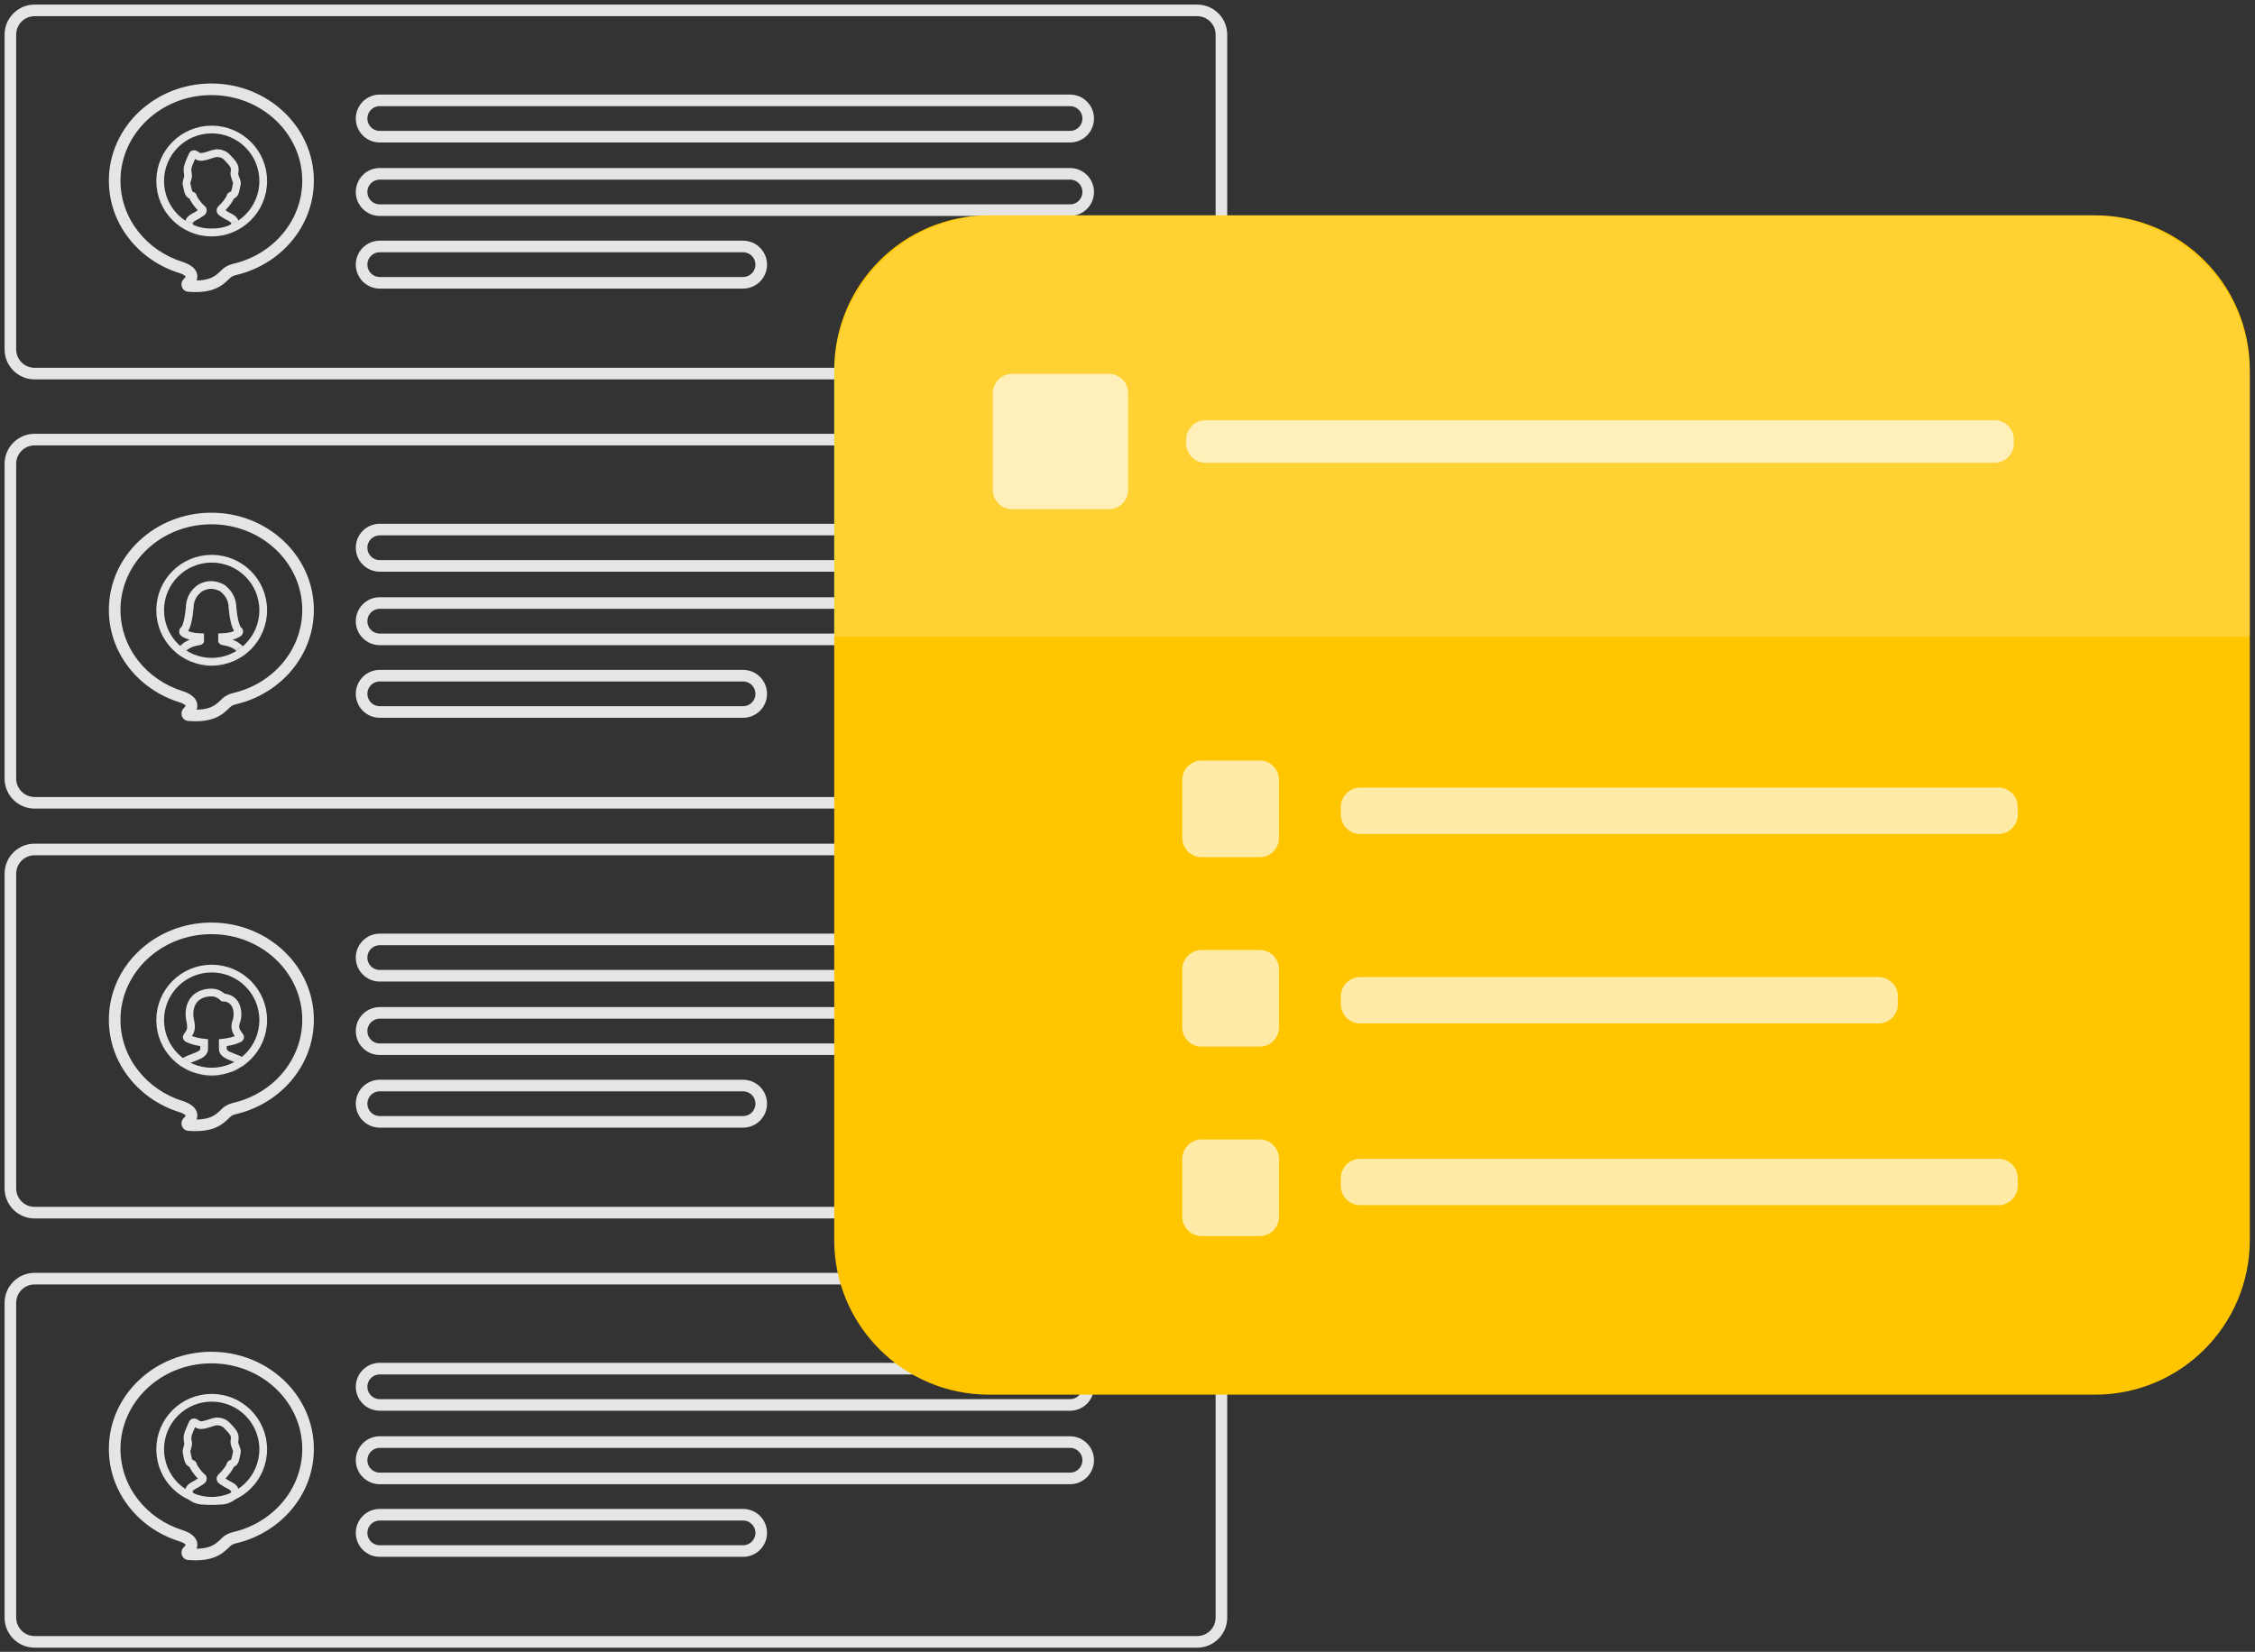
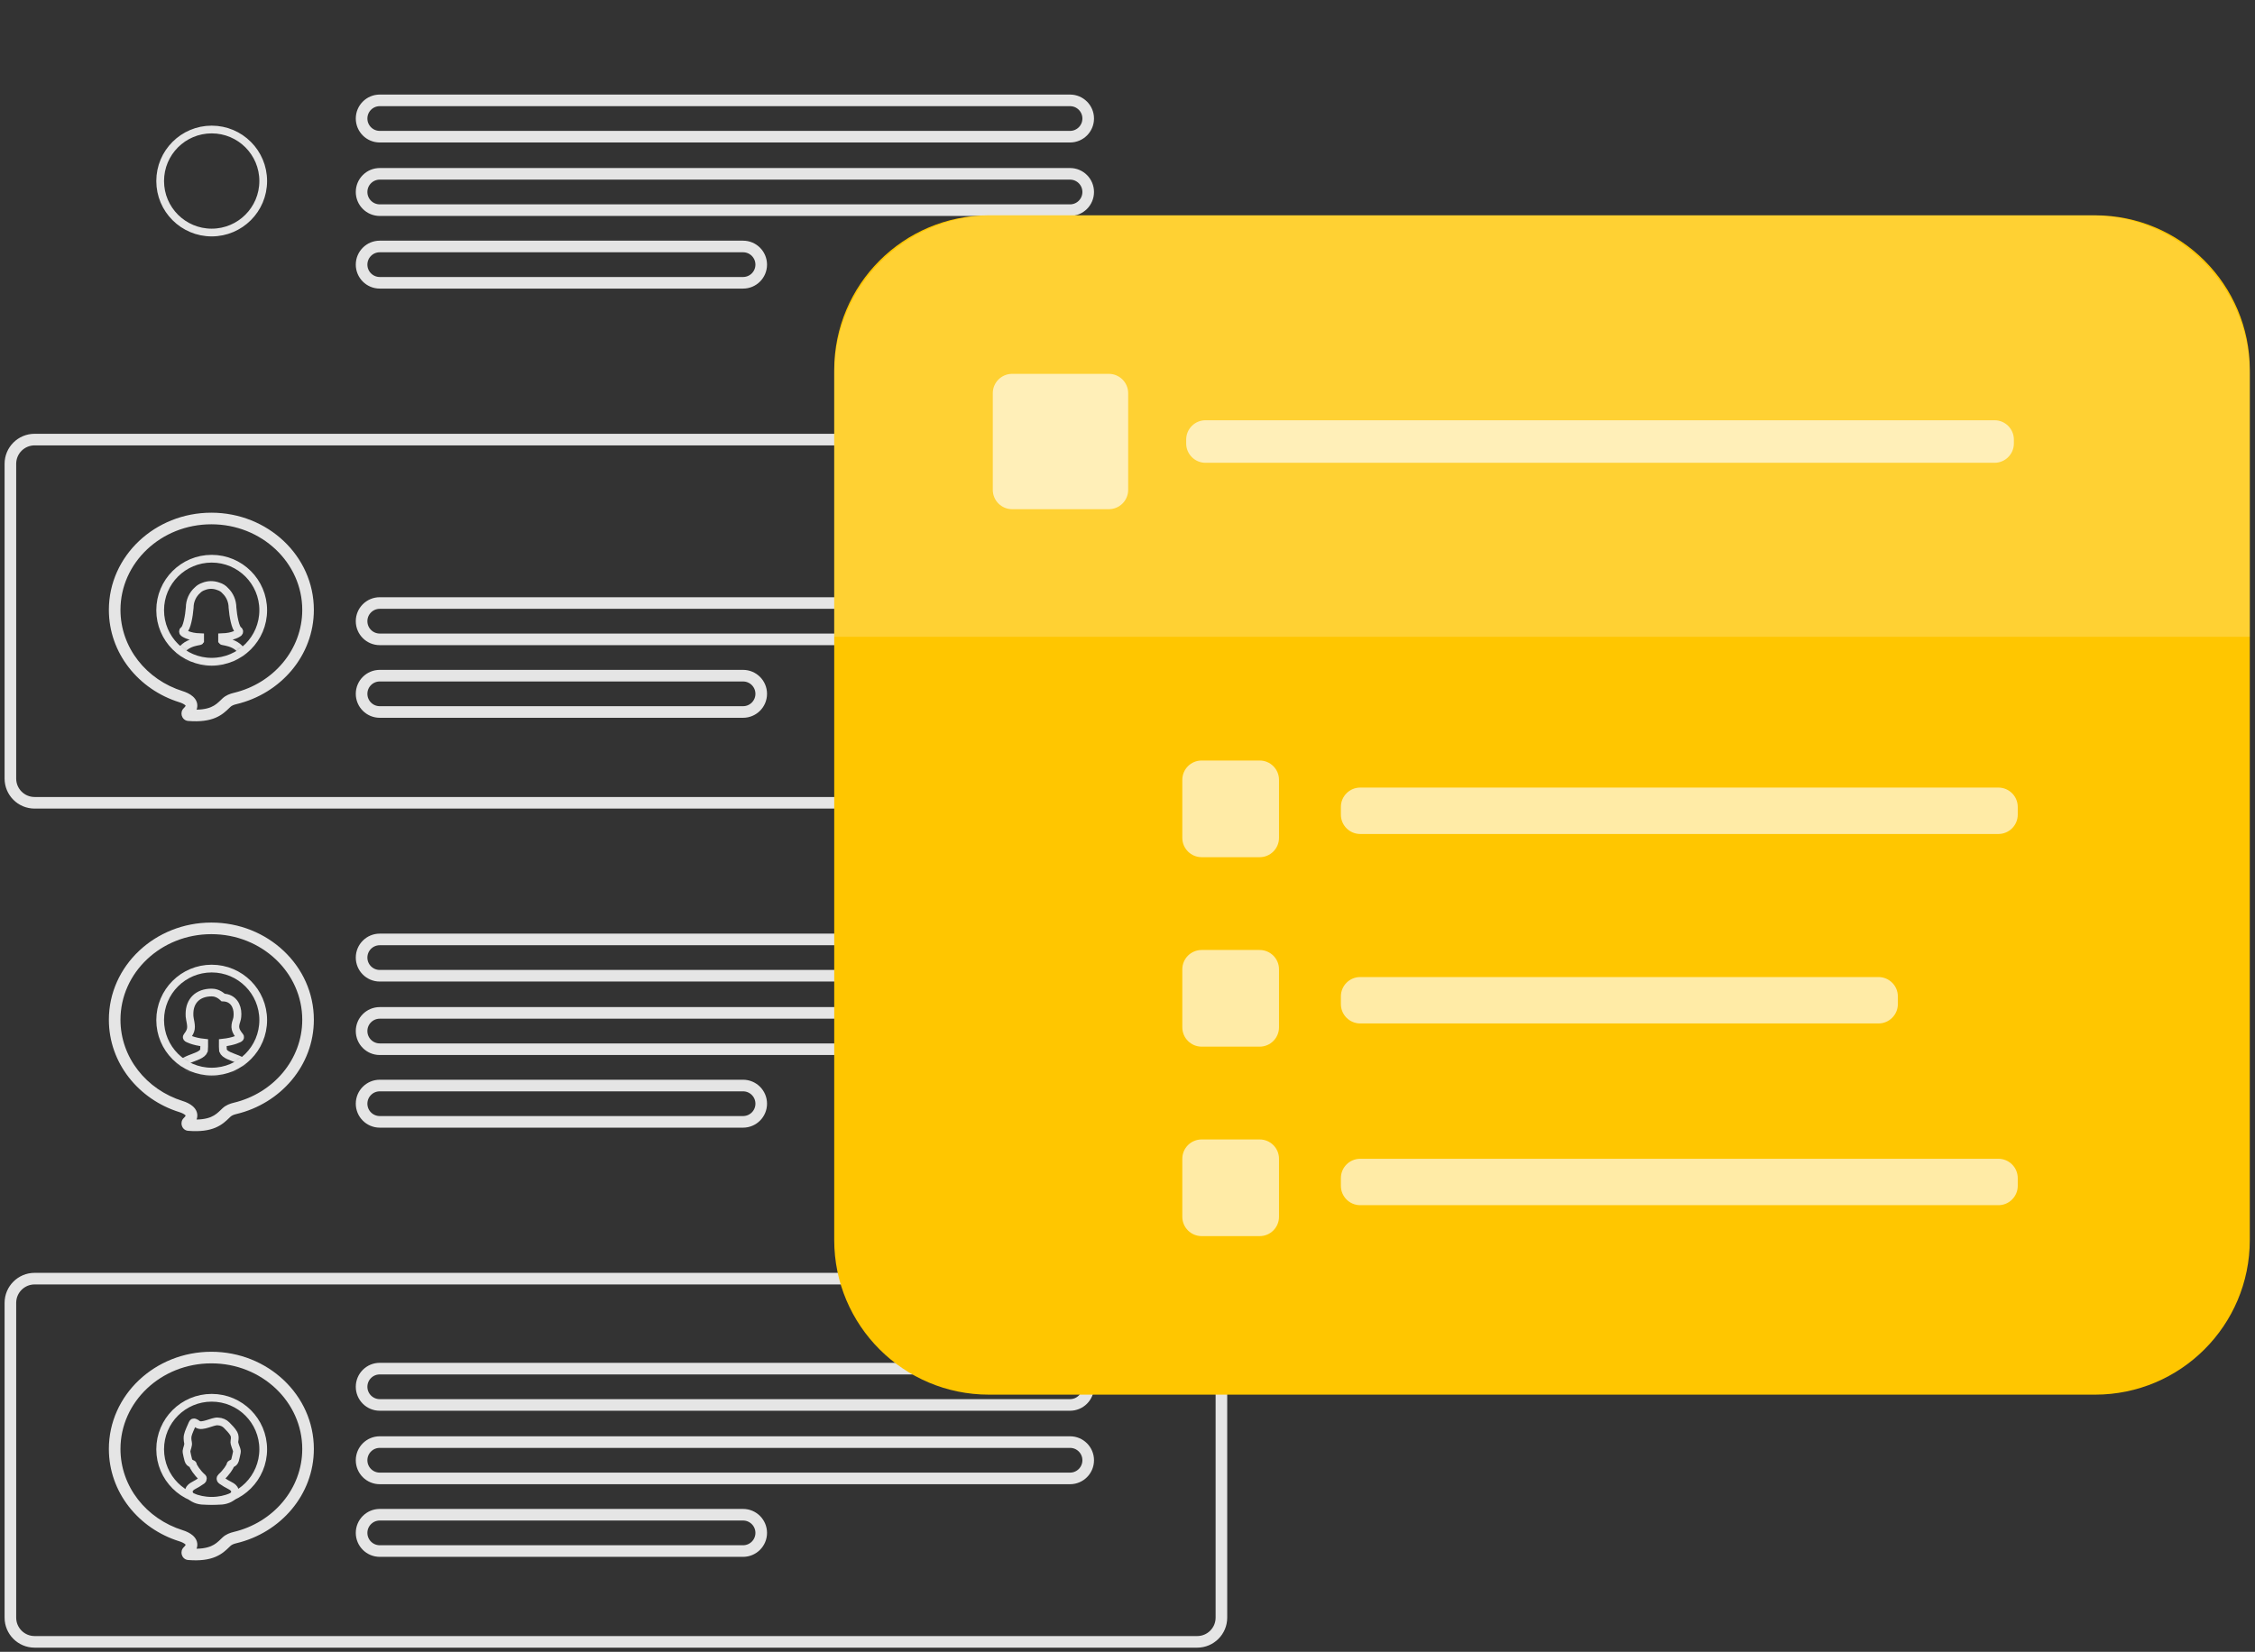
<svg xmlns="http://www.w3.org/2000/svg" xmlns:xlink="http://www.w3.org/1999/xlink" width="434px" height="318px" viewBox="0 0 434 318" version="1.1">
  <rect x="0" y="0" width="434" height="318" fill="#333333" stroke="none" />
  <title>Untitled</title>
  <defs>
    <path d="M9.671,19.355 C14.995,19.355 19.311,15.039 19.311,9.715 C19.311,4.391 14.995,0.075 9.671,0.075 C4.347,0.075 0.031,4.391 0.031,9.715 C0.031,15.039 4.347,19.355 9.671,19.355 Z" id="path-1" />
-     <path d="M10.743,20.766 C16.219,20.766 20.659,16.326 20.659,10.85 C20.659,5.373 16.219,0.934 10.743,0.934 C5.266,0.934 0.826,5.373 0.826,10.85 C0.826,16.326 5.266,20.766 10.743,20.766 Z" id="path-3" />
    <path d="M10.743,20.298 C16.219,20.298 20.659,15.858 20.659,10.382 C20.659,4.905 16.219,0.466 10.743,0.466 C5.266,0.466 0.826,4.905 0.826,10.382 C0.826,15.858 5.266,20.298 10.743,20.298 Z" id="path-5" />
  </defs>
  <g id="Page-1" stroke="none" stroke-width="1" fill="none" fill-rule="evenodd">
    <g id="Group" transform="translate(2, 2)">
      <g>
        <path d="M2.84217094e-14,87.288 C2.84217094e-14,84.714 2.087,82.627 4.662,82.627 L228.414,82.627 C230.988,82.627 233.075,84.714 233.075,87.288 L233.075,147.888 C233.075,150.463 230.988,152.55 228.414,152.55 L4.662,152.55 C2.087,152.55 2.84217094e-14,150.463 2.84217094e-14,147.888 L2.84217094e-14,87.288 Z" id="Path" stroke="#E5E5E5" stroke-width="2.233" />
-         <path d="M67.592,103.445 C67.592,101.514 69.158,99.949 71.088,99.949 L203.941,99.949 C205.872,99.949 207.437,101.514 207.437,103.445 L207.437,103.445 C207.437,105.376 205.872,106.941 203.941,106.941 L71.088,106.941 C69.158,106.941 67.592,105.376 67.592,103.445 L67.592,103.445 Z" id="Path" stroke="#E5E5E5" stroke-width="2.233" />
        <path d="M67.592,117.588 C67.592,115.658 69.157,114.092 71.088,114.092 L203.941,114.092 C205.872,114.092 207.437,115.658 207.437,117.588 L207.437,117.588 C207.437,119.519 205.872,121.085 203.941,121.085 L71.088,121.085 C69.157,121.085 67.592,119.519 67.592,117.588 L67.592,117.588 Z" id="Path" stroke="#E5E5E5" stroke-width="2.233" />
        <path d="M67.592,131.573 C67.592,129.642 69.157,128.077 71.088,128.077 L141.011,128.077 C142.942,128.077 144.507,129.642 144.507,131.573 L144.507,131.573 C144.507,133.504 142.942,135.069 141.011,135.069 L71.088,135.069 C69.157,135.069 67.592,133.504 67.592,131.573 L67.592,131.573 Z" id="Path" stroke="#E5E5E5" stroke-width="2.233" />
        <path d="M34.147,135.129 L34.897,135.957 L34.897,135.957 L34.147,135.129 Z M34.295,135.68 L34.205,136.793 L34.205,136.793 L34.295,135.68 Z M41.326,133.521 L40.55,132.718 L40.55,132.718 L41.326,133.521 Z M32.85,132.128 L33.182,131.062 L32.85,132.128 Z M34.779,134.255 L33.745,133.835 L34.779,134.255 Z M43.237,132.477 L42.979,131.39 L43.237,132.477 Z M41.587,133.272 L42.353,134.084 L41.587,133.272 Z M56.173,115.413 C56.173,123.076 50.602,129.576 42.979,131.39 L43.496,133.563 C52.022,131.533 58.406,124.212 58.406,115.413 L56.173,115.413 Z M38.679,98.935 C48.401,98.935 56.173,106.371 56.173,115.413 L58.406,115.413 C58.406,105.021 49.514,96.702 38.679,96.702 L38.679,98.935 Z M21.186,115.413 C21.186,106.371 28.959,98.935 38.679,98.935 L38.679,96.702 C27.845,96.702 18.953,105.021 18.953,115.413 L21.186,115.413 Z M33.182,131.062 C26.179,128.879 21.186,122.669 21.186,115.413 L18.953,115.413 C18.953,123.743 24.677,130.75 32.518,133.194 L33.182,131.062 Z M33.745,133.835 C33.69,133.971 33.582,134.135 33.398,134.302 L34.897,135.957 C35.295,135.596 35.616,135.163 35.814,134.674 L33.745,133.835 Z M33.398,134.302 C32.941,134.715 32.863,135.3 32.974,135.735 C33.087,136.182 33.481,136.734 34.205,136.793 L34.385,134.567 C34.856,134.605 35.083,134.967 35.138,135.187 C35.191,135.394 35.165,135.714 34.897,135.957 L33.398,134.302 Z M34.205,136.793 C36.542,136.983 38.199,136.719 39.466,136.187 C40.735,135.655 41.516,134.891 42.102,134.324 L40.55,132.718 C39.972,133.277 39.451,133.772 38.602,134.128 C37.751,134.485 36.474,134.737 34.385,134.567 L34.205,136.793 Z M42.102,134.324 C42.191,134.238 42.273,134.159 42.353,134.084 L40.82,132.459 C40.729,132.546 40.637,132.634 40.55,132.718 L42.102,134.324 Z M32.518,133.194 C32.996,133.342 33.412,133.55 33.64,133.754 C33.748,133.85 33.76,133.898 33.755,133.883 C33.741,133.843 33.755,133.81 33.745,133.835 L35.814,134.674 C36.019,134.17 36.034,133.65 35.869,133.164 C35.713,132.705 35.421,132.35 35.128,132.089 C34.558,131.579 33.795,131.252 33.182,131.062 L32.518,133.194 Z M42.979,131.39 C42.299,131.552 41.483,131.835 40.82,132.459 L42.353,134.084 C42.596,133.854 42.964,133.689 43.496,133.563 L42.979,131.39 Z" id="Shape" fill="#E5E5E5" fill-rule="nonzero" />
        <path d="M38.743,125.393 C44.219,125.393 48.659,120.953 48.659,115.477 C48.659,110 44.219,105.561 38.743,105.561 C33.266,105.561 28.826,110 28.826,115.477 C28.826,120.953 33.266,125.393 38.743,125.393 Z" id="Path" stroke="#E5E5E5" stroke-width="1.489" />
        <g id="Clipped" transform="translate(29, 106)">
          <mask id="mask-2" fill="white">
            <use xlink:href="#path-1" />
          </mask>
          <g id="Path" />
          <path d="M11.744,15.385 L11.744,14.677 C13.967,14.606 14.894,13.858 14.934,13.825 C15.013,13.759 15.056,13.658 15.047,13.553 C15.039,13.449 14.98,13.355 14.891,13.304 C14.31,12.966 13.872,10.577 13.748,9.013 C13.748,7.76 13.243,6.563 12.363,5.727 C12.017,5.325 11.554,5.034 11.006,4.87 C10.079,4.519 9.075,4.537 8.191,4.895 C7.723,5.053 7.327,5.296 7.034,5.6 C6.066,6.44 5.511,7.684 5.512,8.987 C5.388,10.577 4.95,12.966 4.368,13.304 C4.279,13.355 4.221,13.449 4.212,13.553 C4.203,13.658 4.246,13.759 4.326,13.825 C4.366,13.858 5.292,14.606 7.516,14.677 L7.516,15.385 C7.375,15.587 3.245,15.54 3.245,19.612 C6.798,19.612 14.342,19.612 16.098,19.612 C16.098,15.54 11.885,15.588 11.744,15.385 Z" id="Path" stroke="#E5E5E5" stroke-width="1.489" mask="url(#mask-2)" />
        </g>
-         <path d="M2.84217094e-14,4.662 C2.84217094e-14,2.087 2.087,-7.10542736e-15 4.662,-7.10542736e-15 L228.414,-7.10542736e-15 C230.988,-7.10542736e-15 233.075,2.087 233.075,4.662 L233.075,65.261 C233.075,67.836 230.988,69.923 228.414,69.923 L4.662,69.923 C2.087,69.923 2.84217094e-14,67.836 2.84217094e-14,65.261 L2.84217094e-14,4.662 Z" id="Path" stroke="#E5E5E5" stroke-width="2.233" />
        <path d="M67.592,20.818 C67.592,18.887 69.158,17.322 71.088,17.322 L203.941,17.322 C205.872,17.322 207.437,18.887 207.437,20.818 L207.437,20.818 C207.437,22.749 205.872,24.314 203.941,24.314 L71.088,24.314 C69.158,24.314 67.592,22.749 67.592,20.818 L67.592,20.818 Z" id="Path" stroke="#E5E5E5" stroke-width="2.233" />
        <path d="M67.592,34.962 C67.592,33.031 69.157,31.465 71.088,31.465 L203.941,31.465 C205.872,31.465 207.437,33.031 207.437,34.962 L207.437,34.962 C207.437,36.892 205.872,38.458 203.941,38.458 L71.088,38.458 C69.157,38.458 67.592,36.892 67.592,34.962 L67.592,34.962 Z" id="Path" stroke="#E5E5E5" stroke-width="2.233" />
        <path d="M67.592,48.946 C67.592,47.015 69.157,45.45 71.088,45.45 L141.011,45.45 C142.942,45.45 144.507,47.015 144.507,48.946 L144.507,48.946 C144.507,50.877 142.942,52.442 141.011,52.442 L71.088,52.442 C69.157,52.442 67.592,50.877 67.592,48.946 L67.592,48.946 Z" id="Path" stroke="#E5E5E5" stroke-width="2.233" />
-         <path d="M34.147,52.502 L34.897,53.33 L34.897,53.33 L34.147,52.502 Z M34.295,53.053 L34.385,51.94 L34.385,51.94 L34.295,53.053 Z M41.326,50.894 L40.55,50.092 L40.55,50.092 L41.326,50.894 Z M32.85,49.501 L32.518,50.567 L32.85,49.501 Z M34.779,51.628 L35.814,52.047 L34.779,51.628 Z M43.237,49.85 L42.979,48.763 L43.237,49.85 Z M41.587,50.645 L40.821,49.832 L41.587,50.645 Z M56.173,32.786 C56.173,40.449 50.602,46.949 42.979,48.763 L43.496,50.936 C52.022,48.907 58.406,41.585 58.406,32.786 L56.173,32.786 Z M38.679,16.308 C48.401,16.308 56.173,23.744 56.173,32.786 L58.406,32.786 C58.406,22.394 49.514,14.075 38.679,14.075 L38.679,16.308 Z M21.186,32.786 C21.186,23.744 28.959,16.308 38.679,16.308 L38.679,14.075 C27.845,14.075 18.953,22.394 18.953,32.786 L21.186,32.786 Z M33.182,48.435 C26.179,46.252 21.186,40.042 21.186,32.786 L18.953,32.786 C18.953,41.116 24.677,48.123 32.518,50.567 L33.182,48.435 Z M33.745,51.209 C33.69,51.344 33.582,51.508 33.398,51.675 L34.897,53.33 C35.295,52.969 35.616,52.536 35.814,52.047 L33.745,51.209 Z M33.398,51.675 C32.941,52.088 32.863,52.673 32.974,53.108 C33.087,53.555 33.481,54.107 34.205,54.166 L34.385,51.94 C34.856,51.978 35.083,52.34 35.138,52.56 C35.191,52.767 35.165,53.087 34.897,53.33 L33.398,51.675 Z M34.205,54.166 C36.542,54.356 38.199,54.092 39.466,53.56 C40.735,53.028 41.516,52.264 42.102,51.697 L40.55,50.092 C39.972,50.65 39.451,51.145 38.602,51.501 C37.751,51.858 36.474,52.11 34.385,51.94 L34.205,54.166 Z M42.102,51.697 C42.191,51.611 42.273,51.532 42.353,51.457 L40.821,49.832 C40.729,49.919 40.637,50.007 40.55,50.092 L42.102,51.697 Z M32.518,50.567 C32.996,50.715 33.412,50.923 33.64,51.127 C33.748,51.223 33.76,51.271 33.755,51.256 C33.741,51.216 33.755,51.184 33.745,51.209 L35.814,52.047 C36.019,51.543 36.034,51.023 35.869,50.537 C35.713,50.078 35.421,49.723 35.128,49.462 C34.558,48.952 33.795,48.626 33.182,48.435 L32.518,50.567 Z M42.979,48.763 C42.299,48.925 41.483,49.208 40.821,49.832 L42.353,51.457 C42.596,51.227 42.964,51.062 43.496,50.936 L42.979,48.763 Z" id="Shape" fill="#E5E5E5" fill-rule="nonzero" />
        <path d="M38.743,42.766 C44.219,42.766 48.659,38.327 48.659,32.85 C48.659,27.373 44.219,22.934 38.743,22.934 C33.266,22.934 28.826,27.373 28.826,32.85 C28.826,38.327 33.266,42.766 38.743,42.766 Z" id="Path" stroke="#E5E5E5" stroke-width="1.489" />
        <g id="Clipped" transform="translate(28, 22)">
          <mask id="mask-4" fill="white">
            <use xlink:href="#path-3" />
          </mask>
          <g id="Path" />
          <path d="M7.328,17.787 C5.168,18.878 6.86,20.766 9.28,20.766 L12.225,20.766 C14.672,20.766 16.438,18.891 14.237,17.821 C13.788,17.603 13.25,17.291 12.601,16.836 C12.497,16.763 12.431,16.64 12.431,16.513 L12.431,16.513 C12.431,16.395 12.484,16.284 12.573,16.207 C13.555,15.344 14.321,14.129 14.335,13.868 L14.335,13.868 C14.342,13.748 14.435,13.652 14.552,13.623 C14.882,13.542 15.128,13.304 15.245,12.918 C15.367,12.512 15.537,11.664 15.589,11.399 C15.6,11.345 15.606,11.286 15.601,11.231 L15.601,11.231 C15.542,10.626 15.007,9.852 15.121,9.255 C15.223,8.727 15.214,8.246 15.006,7.867 C14.671,7.256 14.1,6.704 13.616,6.204 C13.225,5.801 12.638,5.518 11.918,5.489 C10.944,5.392 8.879,6.679 8.01,6.016 C7.66,5.749 7.222,5.466 7.054,5.873 L7.054,5.873 C6.812,6.458 6.255,7.585 6.133,8.207 C6.065,8.556 6.067,9.008 6.187,9.584 C6.295,10.104 5.948,10.693 5.89,11.221 L5.89,11.221 C5.883,11.282 5.89,11.348 5.902,11.408 C5.955,11.682 6.123,12.517 6.244,12.918 C6.36,13.303 6.605,13.541 6.933,13.623 C7.05,13.652 7.143,13.748 7.15,13.868 L7.15,13.868 C7.165,14.132 7.925,15.377 8.919,16.242 C9.002,16.314 9.052,16.341 9.052,16.451 L9.052,16.451 C9.052,16.569 8.991,16.76 8.894,16.827 C8.274,17.264 7.758,17.569 7.328,17.787 Z" id="Path" stroke="#E5E5E5" stroke-width="1.489" mask="url(#mask-4)" />
        </g>
-         <path d="M2.84217094e-14,166.193 C2.84217094e-14,163.619 2.087,161.532 4.662,161.532 L228.414,161.532 C230.988,161.532 233.075,163.619 233.075,166.193 L233.075,226.793 C233.075,229.368 230.988,231.455 228.414,231.455 L4.662,231.455 C2.087,231.455 2.84217094e-14,229.368 2.84217094e-14,226.793 L2.84217094e-14,166.193 Z" id="Path" stroke="#E5E5E5" stroke-width="2.233" />
-         <path d="M67.592,182.35 C67.592,180.419 69.158,178.854 71.088,178.854 L203.941,178.854 C205.872,178.854 207.437,180.419 207.437,182.35 L207.437,182.35 C207.437,184.281 205.872,185.846 203.941,185.846 L71.088,185.846 C69.158,185.846 67.592,184.281 67.592,182.35 L67.592,182.35 Z" id="Path" stroke="#E5E5E5" stroke-width="2.233" />
+         <path d="M67.592,182.35 C67.592,180.419 69.158,178.854 71.088,178.854 L203.941,178.854 C205.872,178.854 207.437,180.419 207.437,182.35 L207.437,182.35 C207.437,184.281 205.872,185.846 203.941,185.846 L71.088,185.846 C69.158,185.846 67.592,184.281 67.592,182.35 Z" id="Path" stroke="#E5E5E5" stroke-width="2.233" />
        <path d="M67.592,196.493 C67.592,194.563 69.157,192.997 71.088,192.997 L203.941,192.997 C205.872,192.997 207.437,194.563 207.437,196.493 L207.437,196.493 C207.437,198.424 205.872,199.99 203.941,199.99 L71.088,199.99 C69.157,199.99 67.592,198.424 67.592,196.493 L67.592,196.493 Z" id="Path" stroke="#E5E5E5" stroke-width="2.233" />
        <path d="M67.592,210.478 C67.592,208.547 69.157,206.982 71.088,206.982 L141.011,206.982 C142.942,206.982 144.507,208.547 144.507,210.478 L144.507,210.478 C144.507,212.409 142.942,213.974 141.011,213.974 L71.088,213.974 C69.157,213.974 67.592,212.409 67.592,210.478 L67.592,210.478 Z" id="Path" stroke="#E5E5E5" stroke-width="2.233" />
        <path d="M34.147,214.035 L34.897,214.862 L34.897,214.862 L34.147,214.035 Z M34.295,214.585 L34.385,213.472 L34.385,213.472 L34.295,214.585 Z M41.326,212.426 L40.55,211.623 L41.326,212.426 Z M32.85,211.033 L32.518,212.099 L32.85,211.033 Z M34.779,213.16 L33.745,212.74 L34.779,213.16 Z M43.237,211.382 L43.496,212.468 L43.237,211.382 Z M41.587,212.177 L40.82,211.364 L41.587,212.177 Z M56.173,194.318 C56.173,201.981 50.602,208.481 42.979,210.295 L43.496,212.468 C52.022,210.438 58.406,203.117 58.406,194.318 L56.173,194.318 Z M38.679,177.84 C48.401,177.84 56.173,185.276 56.173,194.318 L58.406,194.318 C58.406,183.926 49.514,175.607 38.679,175.607 L38.679,177.84 Z M21.186,194.318 C21.186,185.276 28.959,177.84 38.679,177.84 L38.679,175.607 C27.845,175.607 18.953,183.926 18.953,194.318 L21.186,194.318 Z M33.182,209.967 C26.179,207.784 21.186,201.574 21.186,194.318 L18.953,194.318 C18.953,202.648 24.677,209.656 32.518,212.099 L33.182,209.967 Z M33.745,212.74 C33.69,212.876 33.582,213.04 33.398,213.207 L34.897,214.862 C35.295,214.501 35.616,214.068 35.814,213.579 L33.745,212.74 Z M33.398,213.207 C32.941,213.62 32.863,214.205 32.974,214.64 C33.087,215.087 33.481,215.639 34.205,215.698 L34.385,213.472 C34.856,213.51 35.083,213.872 35.138,214.092 C35.191,214.299 35.165,214.619 34.897,214.862 L33.398,213.207 Z M34.205,215.698 C36.542,215.888 38.199,215.624 39.466,215.092 C40.735,214.56 41.516,213.796 42.102,213.229 L40.55,211.623 C39.972,212.182 39.451,212.677 38.602,213.033 C37.751,213.39 36.474,213.642 34.385,213.472 L34.205,215.698 Z M42.102,213.229 C42.191,213.143 42.273,213.064 42.353,212.989 L40.82,211.364 C40.729,211.451 40.637,211.539 40.55,211.623 L42.102,213.229 Z M32.518,212.099 C32.996,212.247 33.412,212.455 33.64,212.659 C33.748,212.755 33.76,212.803 33.755,212.788 C33.741,212.748 33.755,212.715 33.745,212.74 L35.814,213.579 C36.019,213.075 36.034,212.555 35.869,212.069 C35.713,211.61 35.421,211.255 35.128,210.994 C34.558,210.484 33.795,210.157 33.182,209.967 L32.518,212.099 Z M42.979,210.295 C42.299,210.457 41.483,210.74 40.82,211.364 L42.353,212.989 C42.596,212.759 42.964,212.594 43.496,212.468 L42.979,210.295 Z" id="Shape" fill="#E5E5E5" fill-rule="nonzero" />
        <path d="M38.743,204.298 C44.219,204.298 48.659,199.858 48.659,194.382 C48.659,188.905 44.219,184.466 38.743,184.466 C33.266,184.466 28.826,188.905 28.826,194.382 C28.826,199.858 33.266,204.298 38.743,204.298 Z" id="Path" stroke="#E5E5E5" stroke-width="1.489" />
        <g id="Clipped" transform="translate(28, 184)">
          <mask id="mask-6" fill="white">
            <use xlink:href="#path-5" />
          </mask>
          <g id="Path" />
          <path d="M12.883,14.736 C12.883,15.263 12.861,15.665 12.916,16.243 C13.568,17.929 17.948,17.455 18.152,20.706 L4.008,20.706 C4.212,17.455 8.611,17.929 9.263,16.243 C9.318,15.665 9.298,15.263 9.298,14.736 C7.109,14.503 6.089,13.888 6.046,13.861 C5.991,13.826 5.952,13.772 5.94,13.709 C5.929,13.647 5.947,13.587 5.986,13.536 C6.87,12.382 6.899,11.877 6.573,10.289 C6.468,9.776 6.468,9.551 6.468,9.189 C6.468,6.653 8.106,5.074 10.745,5.074 C11.289,5.074 12.107,5.241 12.943,6.036 C14.92,6.095 15.709,7.677 15.709,9.189 C15.709,9.412 15.709,9.957 15.526,10.477 C15.066,11.786 15.276,12.42 16.174,13.529 C16.216,13.58 16.231,13.645 16.219,13.709 C16.207,13.774 16.172,13.834 16.114,13.869 L16.112,13.869 C16.054,13.904 15.056,14.503 12.883,14.736 Z" id="Path" stroke="#E5E5E5" stroke-width="1.489" mask="url(#mask-6)" />
        </g>
        <path d="M2.84217094e-14,248.82 C2.84217094e-14,246.246 2.087,244.159 4.662,244.159 L228.414,244.159 C230.988,244.159 233.075,246.246 233.075,248.82 L233.075,309.42 C233.075,311.995 230.988,314.082 228.414,314.082 L4.662,314.082 C2.087,314.082 2.84217094e-14,311.995 2.84217094e-14,309.42 L2.84217094e-14,248.82 Z" id="Path" stroke="#E5E5E5" stroke-width="2.233" />
        <path d="M67.592,264.977 C67.592,263.046 69.158,261.481 71.088,261.481 L203.941,261.481 C205.872,261.481 207.437,263.046 207.437,264.977 L207.437,264.977 C207.437,266.908 205.872,268.473 203.941,268.473 L71.088,268.473 C69.158,268.473 67.592,266.908 67.592,264.977 L67.592,264.977 Z" id="Path" stroke="#E5E5E5" stroke-width="2.233" />
        <path d="M67.592,279.12 C67.592,277.19 69.157,275.624 71.088,275.624 L203.941,275.624 C205.872,275.624 207.437,277.19 207.437,279.12 L207.437,279.12 C207.437,281.051 205.872,282.617 203.941,282.617 L71.088,282.617 C69.157,282.617 67.592,281.051 67.592,279.12 L67.592,279.12 Z" id="Path" stroke="#E5E5E5" stroke-width="2.233" />
        <path d="M67.592,293.105 C67.592,291.174 69.157,289.609 71.088,289.609 L141.011,289.609 C142.942,289.609 144.507,291.174 144.507,293.105 L144.507,293.105 C144.507,295.036 142.942,296.601 141.011,296.601 L71.088,296.601 C69.157,296.601 67.592,295.036 67.592,293.105 L67.592,293.105 Z" id="Path" stroke="#E5E5E5" stroke-width="2.233" />
        <path d="M34.147,296.661 L34.897,297.489 L34.897,297.489 L34.147,296.661 Z M34.295,297.212 L34.205,298.325 L34.205,298.325 L34.295,297.212 Z M41.326,295.053 L40.55,294.25 L40.55,294.25 L41.326,295.053 Z M32.85,293.66 L33.182,292.594 L32.85,293.66 Z M34.779,295.787 L33.745,295.367 L34.779,295.787 Z M43.237,294.009 L43.496,295.095 L43.237,294.009 Z M56.173,276.945 C56.173,284.608 50.602,291.108 42.979,292.922 L43.496,295.095 C52.022,293.065 58.406,285.744 58.406,276.945 L56.173,276.945 Z M38.679,260.467 C48.401,260.467 56.173,267.903 56.173,276.945 L58.406,276.945 C58.406,266.553 49.514,258.234 38.679,258.234 L38.679,260.467 Z M21.186,276.945 C21.186,267.903 28.959,260.467 38.679,260.467 L38.679,258.234 C27.845,258.234 18.953,266.553 18.953,276.945 L21.186,276.945 Z M33.182,292.594 C26.179,290.411 21.186,284.201 21.186,276.945 L18.953,276.945 C18.953,285.275 24.677,292.282 32.518,294.726 L33.182,292.594 Z M33.745,295.367 C33.69,295.503 33.582,295.667 33.398,295.834 L34.897,297.489 C35.295,297.128 35.616,296.695 35.814,296.206 L33.745,295.367 Z M33.398,295.834 C32.941,296.247 32.863,296.832 32.974,297.267 C33.087,297.714 33.481,298.266 34.205,298.325 L34.385,296.099 C34.856,296.137 35.083,296.499 35.138,296.718 C35.191,296.926 35.165,297.246 34.897,297.489 L33.398,295.834 Z M34.205,298.325 C36.542,298.515 38.199,298.25 39.466,297.719 C40.735,297.187 41.516,296.423 42.102,295.856 L40.55,294.25 C39.972,294.809 39.451,295.304 38.602,295.66 C37.751,296.017 36.474,296.269 34.385,296.099 L34.205,298.325 Z M42.102,295.856 C42.191,295.77 42.273,295.691 42.353,295.616 L40.82,293.991 C40.729,294.078 40.637,294.166 40.55,294.25 L42.102,295.856 Z M32.518,294.726 C32.996,294.874 33.412,295.082 33.64,295.286 C33.748,295.382 33.76,295.43 33.755,295.415 C33.741,295.375 33.755,295.342 33.745,295.367 L35.814,296.206 C36.019,295.702 36.034,295.182 35.869,294.696 C35.713,294.237 35.421,293.882 35.128,293.621 C34.558,293.111 33.795,292.784 33.182,292.594 L32.518,294.726 Z M42.979,292.922 C42.299,293.084 41.483,293.367 40.82,293.991 L42.353,295.616 C42.596,295.386 42.964,295.221 43.496,295.095 L42.979,292.922 Z" id="Shape" fill="#E5E5E5" fill-rule="nonzero" />
        <path d="M38.743,286.925 C44.219,286.925 48.659,282.485 48.659,277.009 C48.659,271.532 44.219,267.093 38.743,267.093 C33.266,267.093 28.826,271.532 28.826,277.009 C28.826,282.485 33.266,286.925 38.743,286.925 Z" id="Path" stroke="#E5E5E5" stroke-width="1.489" />
        <g id="Clipped" transform="translate(28, 267)" stroke="#E5E5E5" stroke-width="1.489">
          <path d="M7.328,16.946 C5.168,18.037 6.86,19.925 9.28,19.925 L12.225,19.925 C14.672,19.925 16.438,18.05 14.237,16.98 C13.788,16.762 13.25,16.449 12.601,15.995 C12.497,15.922 12.431,15.799 12.431,15.672 L12.431,15.672 C12.431,15.554 12.484,15.443 12.573,15.366 C13.555,14.503 14.321,13.287 14.335,13.027 L14.335,13.027 C14.342,12.907 14.435,12.811 14.552,12.782 C14.882,12.701 15.128,12.463 15.245,12.077 C15.367,11.671 15.537,10.823 15.589,10.558 C15.6,10.504 15.606,10.445 15.601,10.39 L15.601,10.39 C15.542,9.785 15.007,9.011 15.121,8.414 C15.223,7.886 15.214,7.405 15.006,7.025 C14.671,6.415 14.1,5.863 13.616,5.363 C13.225,4.96 12.638,4.677 11.918,4.648 C10.944,4.55 8.879,5.838 8.01,5.175 C7.66,4.908 7.222,4.625 7.054,5.032 L7.054,5.032 C6.812,5.617 6.255,6.744 6.133,7.366 C6.065,7.715 6.067,8.167 6.187,8.743 C6.295,9.263 5.948,9.852 5.89,10.38 L5.89,10.38 C5.883,10.441 5.89,10.507 5.902,10.567 C5.955,10.841 6.123,11.676 6.244,12.077 C6.36,12.462 6.605,12.7 6.933,12.782 C7.05,12.811 7.143,12.907 7.15,13.027 L7.15,13.027 C7.165,13.291 7.925,14.536 8.919,15.401 C9.002,15.473 9.052,15.5 9.052,15.61 L9.052,15.61 C9.052,15.728 8.991,15.918 8.894,15.986 C8.274,16.422 7.758,16.728 7.328,16.946 Z" id="Path" />
        </g>
      </g>
      <g transform="translate(158.554, 39.453)">
        <path d="M29.776,0 L242.671,0 C259.115,0 272.446,13.331 272.446,29.776 L272.446,197.262 C272.446,213.707 259.115,227.038 242.671,227.038 L29.776,227.038 C13.331,227.038 5.68434189e-14,213.707 5.68434189e-14,197.262 L5.68434189e-14,29.776 C5.68434189e-14,13.331 13.331,0 29.776,0 Z" id="Rectangle" fill="#FFC600" fill-rule="nonzero" />
        <path d="M5.68434189e-14,30.52 C5.68434189e-14,13.664 13.665,2.84217094e-14 30.52,2.84217094e-14 L241.926,2.84217094e-14 C258.782,2.84217094e-14 272.446,13.664 272.446,30.52 L272.446,81.138 L5.68434189e-14,81.138 L5.68434189e-14,30.52 Z" id="Path" fill="#FFFFFF" fill-rule="nonzero" opacity="0.2" />
        <path d="M67.74,43.174 C67.74,41.119 69.406,39.452 71.462,39.452 L223.317,39.452 C225.372,39.452 227.038,41.119 227.038,43.174 L227.038,43.919 C227.038,45.974 225.372,47.641 223.317,47.641 L71.462,47.641 C69.406,47.641 67.74,45.974 67.74,43.919 L67.74,43.174 Z" id="Path" fill="#FFFFFF" opacity="0.65" />
        <path d="M30.52,34.242 C30.52,32.186 32.187,30.52 34.242,30.52 L52.852,30.52 C54.907,30.52 56.574,32.186 56.574,34.242 L56.574,52.851 C56.574,54.907 54.907,56.573 52.852,56.573 L34.242,56.573 C32.187,56.573 30.52,54.907 30.52,52.851 L30.52,34.242 Z" id="Path" fill="#FFFFFF" opacity="0.65" />
        <path d="M66.995,108.68 C66.995,106.624 68.662,104.958 70.717,104.958 L81.883,104.958 C83.939,104.958 85.605,106.624 85.605,108.68 L85.605,119.846 C85.605,121.901 83.939,123.568 81.883,123.568 L70.717,123.568 C68.662,123.568 66.995,121.901 66.995,119.846 L66.995,108.68 Z" id="Path" fill="#FFFFFF" opacity="0.65" />
        <path d="M66.995,145.155 C66.995,143.099 68.662,141.433 70.717,141.433 L81.883,141.433 C83.939,141.433 85.605,143.099 85.605,145.155 L85.605,156.321 C85.605,158.376 83.939,160.043 81.883,160.043 L70.717,160.043 C68.662,160.043 66.995,158.376 66.995,156.321 L66.995,145.155 Z" id="Path" fill="#FFFFFF" opacity="0.65" />
        <path d="M66.995,181.63 C66.995,179.574 68.662,177.908 70.717,177.908 L81.883,177.908 C83.939,177.908 85.605,179.574 85.605,181.63 L85.605,192.796 C85.605,194.851 83.939,196.518 81.883,196.518 L70.717,196.518 C68.662,196.518 66.995,194.851 66.995,192.796 L66.995,181.63 Z" id="Path" fill="#FFFFFF" opacity="0.65" />
        <path d="M97.515,113.891 C97.515,111.835 99.181,110.169 101.237,110.169 L224.061,110.169 C226.116,110.169 227.783,111.835 227.783,113.891 L227.783,115.38 C227.783,117.435 226.116,119.101 224.061,119.101 L101.237,119.101 C99.181,119.101 97.515,117.435 97.515,115.38 L97.515,113.891 Z" id="Path" fill="#FFFFFF" opacity="0.65" />
        <path d="M97.515,185.352 C97.515,183.296 99.181,181.63 101.237,181.63 L224.061,181.63 C226.116,181.63 227.783,183.296 227.783,185.352 L227.783,186.841 C227.783,188.896 226.116,190.563 224.061,190.563 L101.237,190.563 C99.181,190.563 97.515,188.896 97.515,186.841 L97.515,185.352 Z" id="Path" fill="#FFFFFF" opacity="0.65" />
        <path d="M97.515,150.366 C97.515,148.31 99.181,146.644 101.237,146.644 L200.985,146.644 C203.04,146.644 204.707,148.31 204.707,150.366 L204.707,151.854 C204.707,153.91 203.04,155.576 200.985,155.576 L101.237,155.576 C99.181,155.576 97.515,153.91 97.515,151.854 L97.515,150.366 Z" id="Path" fill="#FFFFFF" opacity="0.65" />
      </g>
    </g>
  </g>
</svg>